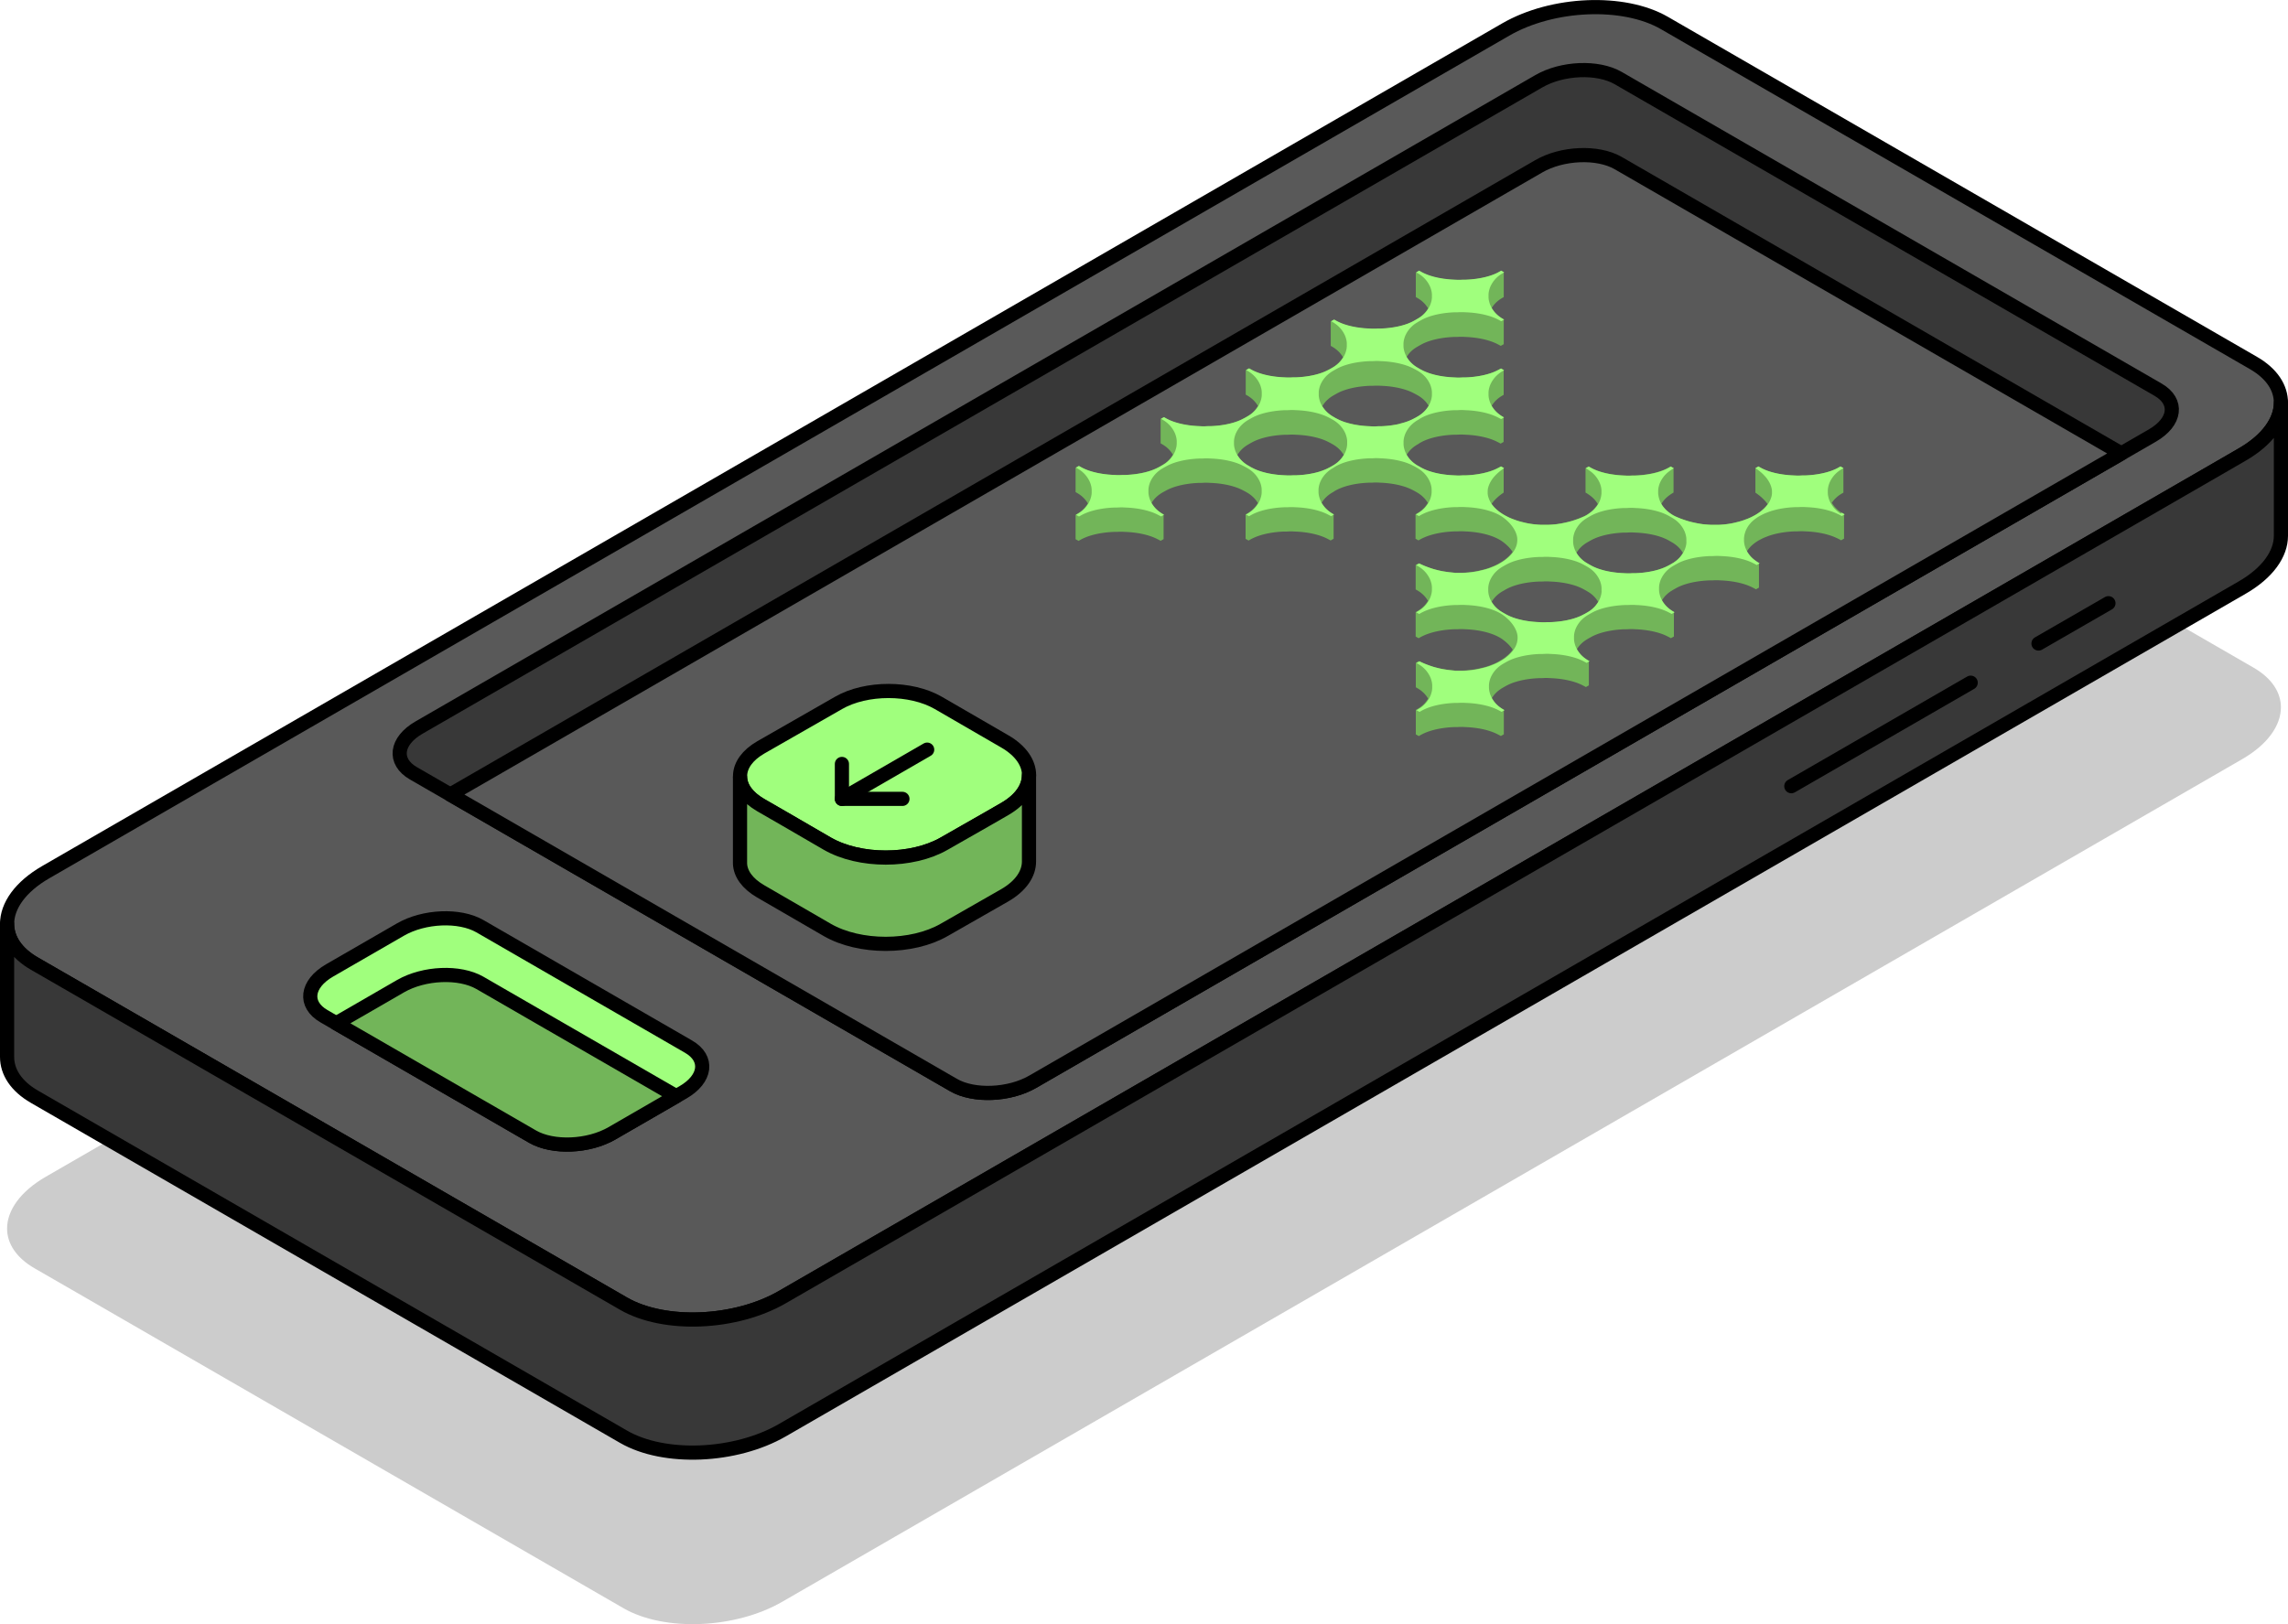
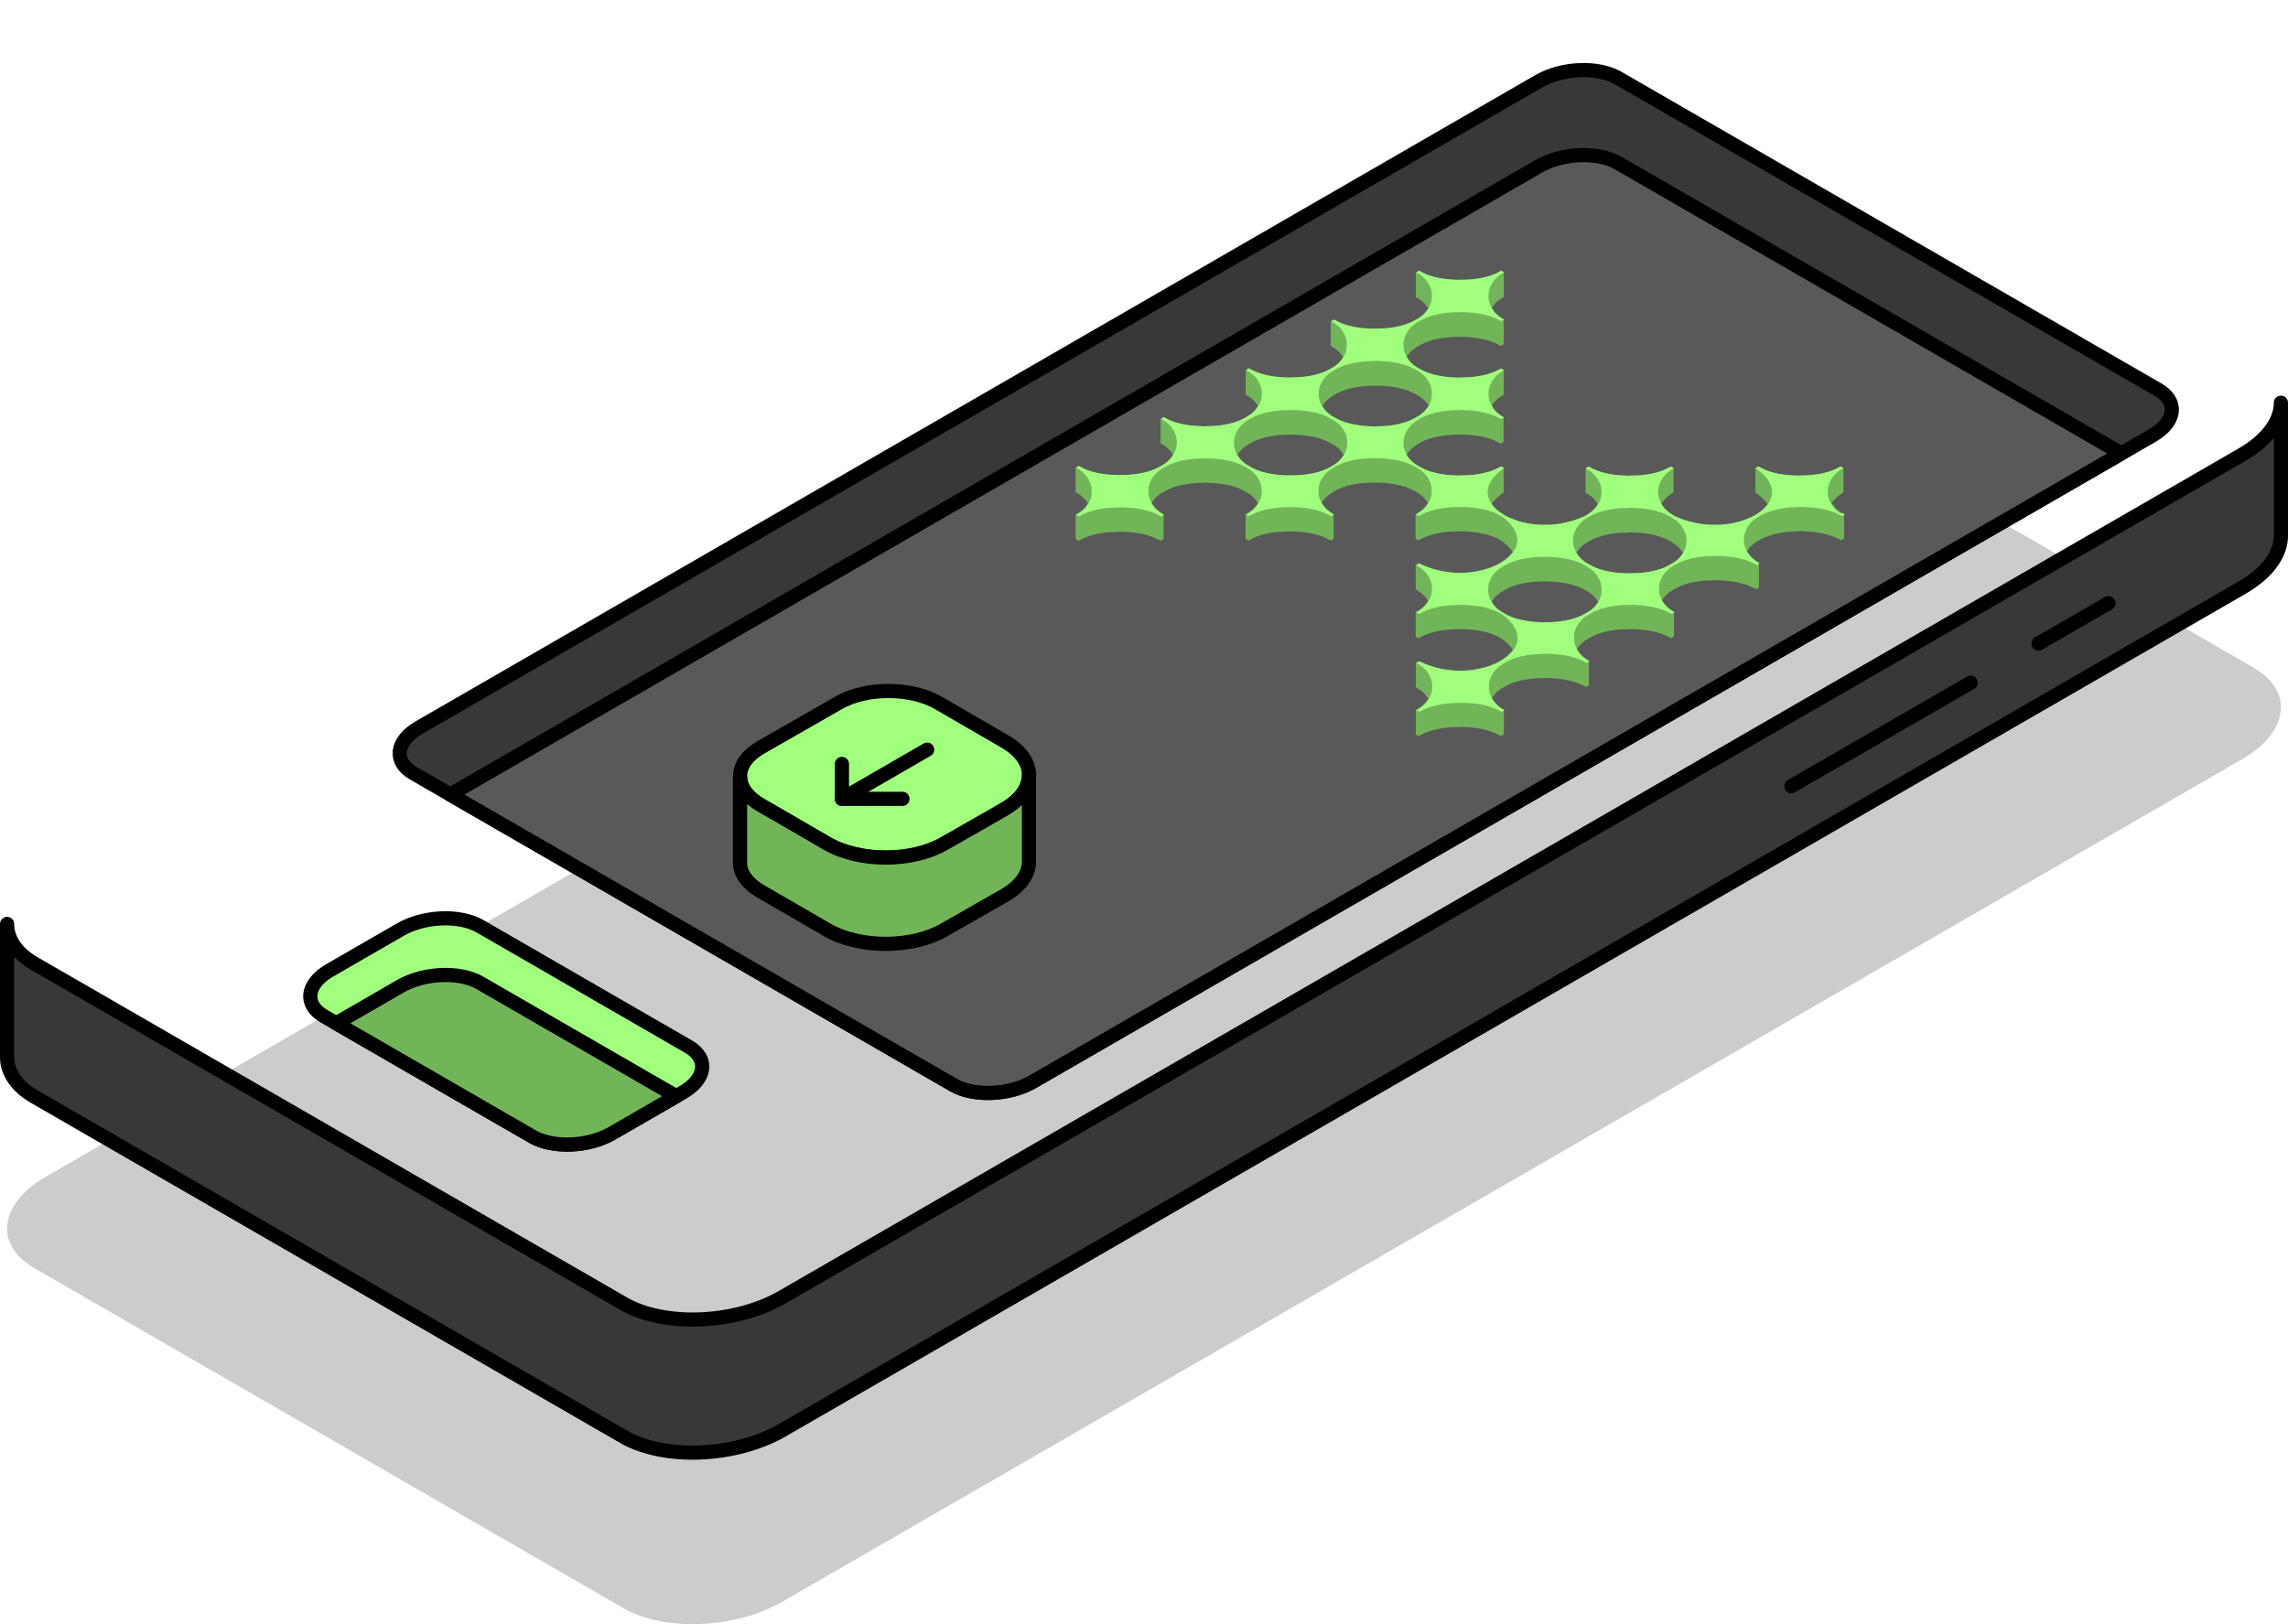
<svg xmlns="http://www.w3.org/2000/svg" id="Layer_1" viewBox="0 0 322.88 229.26">
  <defs>
    <style>.cls-1{filter:url(#outer-glow-3);}.cls-1,.cls-2,.cls-3{fill:#a0ff7d;}.cls-4{fill:#595959;}.cls-4,.cls-2,.cls-3,.cls-5,.cls-6,.cls-7{stroke:#000;stroke-linecap:round;stroke-linejoin:round;stroke-width:2px;}.cls-8,.cls-6{fill:#72b559;}.cls-2{filter:url(#outer-glow-1);}.cls-3{filter:url(#outer-glow-2);}.cls-5{fill:#383838;}.cls-7{fill:none;}.cls-9{opacity:.2;}</style>
    <filter id="outer-glow-1" filterUnits="userSpaceOnUse">
      <feOffset dx="0" dy="0" />
      <feGaussianBlur result="blur" stdDeviation="8" />
      <feFlood flood-color="#a0ff7d" flood-opacity="1" />
      <feComposite in2="blur" operator="in" />
      <feComposite in="SourceGraphic" />
    </filter>
    <filter id="outer-glow-2" filterUnits="userSpaceOnUse">
      <feOffset dx="0" dy="0" />
      <feGaussianBlur result="blur-2" stdDeviation="8" />
      <feFlood flood-color="#a0ff7d" flood-opacity="1" />
      <feComposite in2="blur-2" operator="in" />
      <feComposite in="SourceGraphic" />
    </filter>
    <filter id="outer-glow-3" filterUnits="userSpaceOnUse">
      <feOffset dx="0" dy="0" />
      <feGaussianBlur result="blur-3" stdDeviation="8" />
      <feFlood flood-color="#a0ff7d" flood-opacity="1" />
      <feComposite in2="blur-3" operator="in" />
      <feComposite in="SourceGraphic" />
    </filter>
  </defs>
  <path class="cls-9" d="M321.88,99.85c0,2.54-1.85,5.23-5.48,7.32l-4.27,2.47L110.4,226.1c-6.62,3.83-16.65,4.24-22.39,.93L10.75,182.42l-5.88-3.39c-2.6-1.5-3.87-3.51-3.87-5.61,0-2.54,1.85-5.23,5.48-7.32L212.48,47.17c6.63-3.83,16.65-4.24,22.39-.93l83.14,48c2.6,1.5,3.87,3.51,3.87,5.61Z" />
-   <path class="cls-4" d="M321.88,56.85c0,2.54-1.85,5.23-5.48,7.32l-4.27,2.47L110.4,183.1c-6.62,3.83-16.65,4.24-22.39,.93L10.75,139.42l-5.88-3.39c-2.6-1.5-3.87-3.51-3.87-5.61,0-2.54,1.85-5.23,5.48-7.32L212.48,4.17c6.63-3.83,16.65-4.24,22.39-.93l83.14,48c2.6,1.5,3.87,3.51,3.87,5.61Z" />
  <path class="cls-5" d="M303.74,61.48l-4.38,2.53-153.62,88.69c-3.31,1.91-8.32,2.12-11.19,.46L63.54,112.16l-5.2-3c-2.87-1.66-2.51-4.55,.8-6.46L217.14,11.48c3.31-1.92,8.33-2.12,11.2-.47l76.21,44c2.87,1.66,2.51,4.55-.81,6.47Z" />
  <path class="cls-4" d="M299.36,64.01l-153.62,88.69c-3.31,1.91-8.32,2.12-11.19,.46L63.54,112.16,217.14,23.48c3.31-1.92,8.33-2.12,11.2-.47l71.02,41Z" />
  <path class="cls-2" d="M96.36,154.21l-.93,.53-9.07,5.24c-3.31,1.92-8.33,2.12-11.2,.47l-27.71-16-1.73-1c-2.87-1.66-2.51-4.55,.8-6.47l10-5.77c3.32-1.91,8.33-2.12,11.2-.47l29.44,17c2.87,1.66,2.51,4.56-.8,6.47Z" />
  <path class="cls-6" d="M95.43,154.74l-9.07,5.24c-3.31,1.92-8.33,2.12-11.2,.47l-27.71-16,9.07-5.24c3.32-1.91,8.33-2.12,11.2-.47l27.71,16Z" />
  <path class="cls-5" d="M321.88,56.85v18.79c0,2.54-1.85,5.22-5.48,7.31L110.4,201.89c-6.62,3.82-16.65,4.24-22.39,.93L4.87,154.82c-2.6-1.5-3.87-3.51-3.87-5.62v-18.78c0,2.1,1.27,4.11,3.87,5.61l5.88,3.39,77.26,44.61c5.74,3.31,15.77,2.9,22.39-.93l201.73-116.46,4.27-2.47c3.63-2.09,5.48-4.78,5.48-7.32Z" />
  <g>
    <path class="cls-3" d="M145.21,109.43c0,1.73-1.14,3.45-3.42,4.77l-2.29,1.32-6.24,3.56c-4.56,2.63-11.95,2.64-16.52,0l-5.87-3.41-3.52-2.03c-1.88-1.09-2.86-2.49-2.91-3.92v-.28c.05-1.42,1.03-2.84,2.91-3.93l10.99-6.29c3.89-2.24,10.19-2.24,14.07,0l9.39,5.44c2.28,1.32,3.42,3.05,3.42,4.77Z" />
    <path class="cls-6" d="M145.21,109.43v12.18c0,1.73-1.14,3.45-3.42,4.77l-8.54,4.88c-4.56,2.63-11.95,2.64-16.52,0l-9.39-5.44c-1.88-1.09-2.86-2.49-2.91-3.92v-12.18c.05,1.43,1.03,2.83,2.91,3.92l3.52,2.03,5.87,3.41c4.57,2.64,11.96,2.63,16.52,0l6.24-3.56,2.29-1.32c2.28-1.32,3.42-3.04,3.42-4.77Z" />
    <g>
      <line class="cls-7" x1="130.84" y1="105.82" x2="118.81" y2="112.77" />
      <polyline class="cls-7" points="127.35 112.77 118.81 112.77 118.81 107.84" />
    </g>
  </g>
  <line class="cls-7" x1="278.1" y1="96.37" x2="252.79" y2="110.98" />
  <line class="cls-7" x1="297.54" y1="85.15" x2="287.67" y2="90.84" />
  <g>
    <path class="cls-8" d="M258.58,70.87l.15-.2,.17-.2,.19-.19,.2-.18,.22-.17,.24-.16,.25-.15,.14-.08v-3.45l-.42-.24-.14,.08-.27,.15-.28,.14-.3,.13-.31,.12-.33,.11-.34,.1-.35,.09-.36,.08-.37,.07-.38,.06-.38,.05-.39,.04-.39,.03-.4,.02h-.4l-.4,.02h-.4l-.4-.02-.4-.02-.39-.03-.39-.04-.38-.05-.38-.06-.37-.07-.36-.08-.35-.09-.34-.1-.33-.11-.31-.12-.3-.13-.28-.14-.27-.15-.14-.08-.42,.24v3.45l.31,.22,.29,.22,.27,.23,.24,.23,.22,.23,.2,.23,.17,.23,.03,.04-.14,.18-.16,.19-.17,.18-.19,.18-.2,.17-.21,.17-.23,.16-.24,.16-.25,.15-.26,.14-.27,.14-.28,.13-.29,.12-.3,.11-.3,.11-.31,.1-.32,.09-.33,.08-.33,.08-.34,.07-.35,.06-.35,.05-.36,.04-.36,.03-.37,.02h-1.13l-.38-.02-.39-.03-.39-.04-.39-.06-.39-.07-.39-.08-.39-.09-.39-.1-.39-.12-.39-.13-.39-.14-.39-.16-.39-.17-.28-.15-.25-.16-.24-.17-.22-.17-.21-.18-.19-.19-.17-.2-.16-.2-.14-.21-.05-.09,.03-.06,.14-.21,.15-.2,.17-.2,.19-.19,.2-.18,.22-.17,.24-.17,.25-.16,.14-.08v-3.45l-.42-.24-.14,.08-.27,.15-.28,.14-.3,.13-.31,.12-.33,.11-.34,.1-.35,.09-.36,.08-.37,.07-.38,.06-.38,.05-.39,.04-.39,.03-.4,.02h-.4l-.4,.02h-.4l-.4-.02-.4-.02-.39-.03-.39-.04-.38-.05-.38-.06-.37-.07-.36-.08-.35-.09-.34-.1-.33-.11-.31-.12-.3-.13-.28-.14-.27-.15-.14-.08-.42,.24v3.45l.14,.08,.25,.16,.24,.17,.22,.17,.2,.18,.19,.19,.17,.2,.15,.2,.14,.21,.03,.05-.05,.09-.14,.21-.16,.2-.17,.2-.19,.19-.21,.18-.22,.17-.24,.17-.25,.16-.28,.15-.39,.17-.39,.16-.39,.14-.39,.13-.39,.12-.39,.1-.39,.09-.39,.08-.39,.07-.39,.06-.39,.04-.39,.03-.38,.02h-1.13l-.37-.02-.36-.03-.36-.04-.35-.05-.35-.06-.34-.07-.33-.08-.33-.08-.32-.09-.31-.1-.3-.11-.3-.11-.29-.12-.28-.13-.27-.14-.26-.14-.25-.15-.24-.16-.23-.16-.21-.17-.2-.17-.19-.18-.17-.18-.16-.19-.14-.18,.03-.04,.17-.23,.2-.23,.22-.23,.24-.23,.27-.23,.29-.22,.31-.22v-3.45l-.42-.24-.14,.08-.27,.14-.28,.14-.3,.13-.31,.12-.33,.11-.34,.1-.35,.09-.36,.08-.37,.07-.38,.06-.38,.05-.39,.04-.39,.03-.4,.02h-.4l-.4,.02h-.4l-.4-.02-.4-.02-.39-.03-.39-.04-.38-.05-.38-.06-.37-.07-.36-.08-.35-.09-.34-.1-.33-.11-.31-.12-.3-.13-.28-.14-.27-.15-.14-.08-.13-.07-.25-.15-.23-.16-.22-.17-.2-.18-.19-.19-.17-.2-.15-.2-.14-.21-.04-.06,.04-.06,.14-.21,.15-.2,.17-.2,.19-.19,.2-.18,.22-.17,.23-.16,.25-.15,.14-.08,.12-.09,.27-.15,.28-.14,.3-.13,.31-.12,.33-.11,.34-.1,.35-.09,.36-.08,.37-.07,.38-.06,.38-.05,.39-.04,.39-.03,.4-.02h.4l.4-.02h.4l.4,.02,.4,.02,.39,.03,.39,.04,.38,.05,.38,.06,.37,.07,.36,.08,.35,.09,.34,.1,.33,.11,.31,.12,.3,.13,.28,.14,.27,.14,.14,.08,.42-.24v-3.45l-.13-.08-.25-.15-.23-.16-.22-.17-.2-.18-.19-.19-.17-.2-.15-.2-.14-.21-.04-.06,.04-.06,.14-.21,.15-.2,.17-.2,.19-.19,.2-.18,.22-.17,.23-.16,.25-.15,.14-.08v-3.45l-.43-.25-.14,.08-.27,.14-.28,.14-.3,.13-.31,.12-.33,.11-.34,.1-.35,.09-.36,.08-.37,.07-.38,.06-.38,.05-.39,.04-.39,.03-.4,.02h-.4l-.4,.02h-.4l-.4-.02-.4-.02-.39-.03-.39-.04-.38-.05-.38-.06-.37-.07-.36-.08-.35-.09-.34-.1-.33-.11-.31-.12-.3-.13-.28-.14-.27-.14-.13-.08-.14-.08-.25-.15-.23-.16-.22-.17-.2-.18-.19-.19-.17-.2-.15-.2-.14-.21-.04-.06,.04-.06,.14-.21,.15-.2,.17-.2,.19-.19,.2-.18,.22-.17,.24-.16,.25-.15,.14-.08,.14-.08,.27-.15,.28-.14,.3-.13,.31-.12,.33-.11,.34-.1,.35-.09,.36-.08,.37-.07,.38-.06,.38-.05,.39-.04,.39-.03,.4-.02h.4l.4-.02h.4l.4,.02,.4,.02,.39,.03,.39,.04,.38,.05,.38,.06,.37,.07,.36,.08,.35,.09,.34,.1,.33,.11,.31,.12,.3,.13,.28,.14,.27,.14,.14,.08,.42-.24v-3.45l-.15-.08-.25-.15-.23-.16-.22-.17-.2-.18-.19-.19-.17-.2-.15-.2-.14-.21-.04-.06,.04-.06,.14-.21,.15-.2,.17-.2,.19-.19,.2-.18,.22-.17,.24-.16,.25-.15,.14-.08v-3.45l-.41-.24-.14,.08-.27,.15-.28,.14-.3,.13-.31,.12-.33,.11-.34,.1-.35,.09-.36,.08-.37,.07-.38,.06-.38,.05-.39,.04-.39,.03-.4,.02h-.4l-.4,.02h-.4l-.4-.02-.4-.02-.39-.03-.39-.04-.38-.05-.38-.06-.37-.07-.36-.08-.35-.09-.34-.1-.33-.11-.31-.12-.3-.13-.28-.14-.27-.15-.14-.08-.42,.24v3.45l.14,.08,.25,.15,.24,.16,.22,.17,.2,.18,.19,.19,.17,.2,.15,.2,.14,.21,.04,.06-.04,.06-.14,.21-.15,.2-.17,.2-.19,.19-.2,.18-.22,.17-.24,.16-.25,.15-.14,.08-.14,.08-.27,.15-.28,.14-.3,.13-.31,.12-.33,.11-.34,.1-.35,.09-.36,.08-.37,.07-.38,.06-.38,.05-.39,.04-.39,.03-.4,.02h-.4l-.4,.02h-.4l-.4-.02-.4-.02-.39-.03-.39-.04-.38-.05-.38-.06-.37-.07-.36-.08-.35-.09-.34-.1-.33-.11-.31-.12-.3-.13-.28-.14-.27-.15-.14-.08-.42,.24v3.45l.14,.08,.25,.15,.23,.16,.22,.17,.2,.18,.19,.19,.17,.2,.15,.2,.14,.21,.04,.06-.04,.06-.14,.21-.15,.2-.17,.2-.19,.19-.2,.18-.22,.17-.23,.16-.25,.15-.14,.08-.14,.08-.27,.14-.28,.14-.3,.13-.31,.12-.33,.11-.34,.1-.35,.09-.36,.08-.37,.07-.38,.06-.38,.05-.39,.04-.39,.03-.4,.02h-.4l-.4,.02h-.4l-.4-.02-.4-.02-.39-.03-.39-.04-.38-.05-.38-.06-.37-.07-.36-.08-.35-.09-.34-.1-.33-.11-.31-.12-.3-.13-.28-.14-.27-.15-.14-.08-.42,.24v3.45l.14,.08,.25,.15,.23,.16,.22,.17,.2,.18,.19,.19,.17,.2,.15,.2,.14,.21,.04,.06-.04,.06-.14,.21-.15,.2-.17,.2-.19,.19-.2,.18-.22,.17-.24,.16-.25,.15-.14,.08-.14,.08-.27,.14-.28,.14-.3,.13-.31,.12-.33,.11-.34,.1-.35,.09-.36,.08-.37,.07-.38,.06-.38,.05-.39,.04-.39,.03-.4,.02h-.4l-.4,.02h-.4l-.4-.02-.4-.02-.39-.03-.39-.04-.38-.05-.38-.06-.37-.07-.36-.08-.35-.09-.34-.1-.33-.11-.31-.12-.3-.13-.28-.14-.27-.15-.14-.08-.42,.24v3.45l.14,.08,.25,.15,.24,.16,.22,.17,.2,.18,.19,.19,.17,.2,.15,.2,.14,.21,.04,.06-.04,.06-.14,.21-.15,.2-.17,.2-.19,.19-.2,.18-.22,.17-.24,.16-.25,.15-.14,.08-.14,.08-.27,.14-.28,.14-.3,.13-.31,.12-.33,.11-.34,.1-.35,.09-.36,.08-.37,.07-.38,.06-.38,.05-.39,.04-.39,.03-.4,.02h-.4l-.4,.02h-.4l-.4-.02-.4-.02-.39-.03-.39-.04-.38-.05-.38-.06-.37-.07-.36-.08-.35-.09-.34-.1-.33-.11-.31-.12-.3-.13-.28-.14-.27-.15-.14-.08-.42,.24v3.45l.14,.08,.25,.15,.24,.16,.22,.17,.2,.18,.19,.19,.17,.2,.15,.2,.14,.21,.04,.06-.04,.06-.14,.21-.15,.2-.17,.2-.19,.19-.2,.18-.22,.17-.24,.16-.25,.15-.14,.08v3.45l.42,.24,.14-.08,.27-.15,.28-.14,.3-.13,.31-.12,.33-.11,.34-.1,.35-.09,.36-.08,.37-.07,.38-.06,.38-.05,.39-.04,.39-.03,.4-.02h.4l.4-.02h.4l.4,.02,.4,.02,.39,.03,.39,.04,.38,.05,.38,.06,.37,.07,.36,.08,.35,.09,.34,.1,.33,.11,.31,.12,.3,.13,.28,.14,.27,.14,.14,.08,.42-.24v-3.45l-.14-.09-.25-.15-.23-.16-.22-.17-.2-.18-.19-.19-.17-.2-.15-.2-.14-.21-.04-.06,.04-.07,.14-.21,.15-.2,.17-.2,.19-.19,.2-.18,.22-.17,.23-.16,.25-.15,.14-.08,.15-.08,.27-.15,.28-.14,.3-.13,.31-.12,.33-.11,.34-.1,.35-.09,.36-.08,.37-.07,.38-.06,.38-.05,.39-.04,.39-.03,.4-.02h.4l.4-.02h.4l.4,.02,.4,.02,.39,.03,.39,.04,.38,.05,.38,.06,.37,.07,.36,.08,.35,.09,.34,.1,.33,.11,.31,.12,.3,.13,.28,.14,.27,.14,.14,.08,.13,.07,.25,.15,.23,.16,.22,.17,.2,.18,.19,.19,.17,.2,.15,.2,.14,.21,.04,.06-.04,.06-.14,.21-.15,.2-.17,.2-.19,.19-.2,.18-.22,.17-.23,.16-.25,.15-.15,.08v3.45l.42,.24,.14-.08,.27-.15,.28-.14,.3-.13,.31-.12,.33-.11,.34-.1,.35-.09,.36-.08,.37-.07,.38-.06,.38-.05,.39-.04,.39-.03,.4-.02h.4l.4-.02h.4l.4,.02,.4,.02,.39,.03,.39,.04,.38,.05,.38,.06,.37,.07,.36,.08,.35,.09,.34,.1,.33,.11,.31,.12,.3,.13,.28,.14,.27,.14,.14,.08,.42-.24v-3.45l-.13-.07-.25-.15-.23-.16-.22-.17-.2-.18-.19-.19-.17-.2-.15-.2-.14-.21-.04-.06,.04-.06,.14-.21,.15-.2,.17-.2,.19-.19,.2-.18,.22-.17,.23-.16,.25-.15,.14-.08,.12-.09,.27-.15,.28-.14,.3-.13,.31-.12,.33-.11,.34-.1,.35-.09,.36-.08,.37-.07,.38-.06,.38-.05,.39-.04,.39-.03,.4-.02h.4l.4-.02h.4l.4,.02,.4,.02,.39,.03,.39,.04,.38,.05,.38,.06,.37,.07,.36,.08,.35,.09,.34,.1,.33,.11,.31,.12,.3,.13,.28,.14,.27,.14,.14,.08,.14,.08,.25,.15,.23,.16,.22,.17,.2,.18,.19,.19,.17,.2,.15,.2,.14,.21,.04,.06-.04,.06-.14,.21-.15,.2-.17,.2-.19,.19-.2,.18-.22,.17-.24,.16-.25,.15-.14,.08v3.45l.42,.24,.13-.08,.27-.15,.29-.14,.3-.13,.32-.12,.33-.11,.34-.1,.35-.09,.36-.08,.37-.07,.38-.06,.38-.05,.39-.04,.39-.03,.4-.02h.4l.4-.02h.4l.4,.02,.4,.02,.39,.03,.39,.04,.38,.05,.38,.06,.37,.07,.36,.08,.35,.09,.34,.1,.33,.11,.32,.12,.3,.13,.29,.14,.27,.15,.26,.16,.3,.22,.27,.22,.25,.23,.23,.23,.2,.23,.18,.23,.12,.18-.02,.02-.14,.19-.16,.18-.17,.18-.19,.18-.2,.17-.21,.17-.22,.16-.23,.15-.25,.15-.26,.15-.27,.14-.28,.13-.29,.12-.3,.12-.31,.11-.32,.1-.33,.09-.34,.08-.34,.08-.35,.07-.36,.06-.36,.05-.37,.04-.37,.03-.38,.02h-1.15l-.39-.04-.39-.04-.39-.05-.39-.06-.4-.07-.4-.09-.4-.1-.39-.11-.39-.13-.39-.14-.39-.15-.39-.17-.38-.18-.42,.24v3.45l.14,.08,.25,.15,.24,.16,.22,.17,.2,.18,.19,.19,.17,.2,.15,.2,.14,.21,.04,.06-.04,.06-.14,.21-.15,.2-.17,.2-.19,.19-.2,.18-.22,.17-.24,.16-.25,.15-.14,.08v3.45l.42,.24,.13-.08,.27-.15,.29-.14,.3-.13,.32-.12,.33-.11,.34-.1,.35-.09,.36-.08,.37-.07,.38-.06,.38-.05,.39-.04,.39-.03,.4-.02h.4l.4-.02h.4l.4,.02,.4,.02,.39,.03,.39,.04,.38,.05,.38,.06,.37,.07,.36,.08,.35,.09,.34,.1,.33,.11,.32,.12,.3,.13,.29,.14,.27,.15,.26,.16,.3,.22,.27,.22,.25,.23,.23,.23,.2,.23,.18,.23,.12,.18-.02,.02-.14,.19-.16,.18-.17,.18-.19,.18-.2,.17-.21,.17-.22,.16-.23,.15-.25,.15-.26,.15-.27,.14-.28,.13-.29,.12-.3,.12-.31,.11-.32,.1-.33,.09-.34,.08-.34,.08-.35,.07-.36,.06-.36,.05-.37,.04-.37,.03-.38,.02h-1.15l-.39-.04-.39-.04-.39-.05-.39-.06-.4-.07-.4-.09-.4-.1-.39-.11-.39-.13-.39-.14-.39-.15-.39-.17-.38-.18-.42,.24v3.45l.14,.08,.25,.15,.24,.16,.22,.17,.2,.18,.19,.19,.17,.2,.15,.2,.14,.21,.04,.06-.04,.06-.14,.21-.15,.2-.17,.2-.19,.19-.2,.18-.22,.17-.24,.16-.25,.15-.14,.08v3.45l.42,.24,.14-.08,.27-.15,.28-.14,.3-.13,.31-.12,.33-.11,.34-.1,.35-.09,.36-.08,.37-.07,.38-.06,.38-.05,.39-.04,.39-.03,.4-.02h.4l.4-.02h.4l.4,.02,.4,.02,.39,.03,.39,.04,.38,.05,.38,.06,.37,.07,.36,.08,.35,.09,.34,.1,.33,.11,.31,.12,.3,.13,.28,.14,.27,.14,.14,.08,.42-.24v-3.45l-.14-.08-.25-.15-.23-.16-.22-.17-.2-.18-.19-.19-.17-.2-.15-.2-.14-.21-.04-.06,.04-.07,.14-.21,.15-.2,.17-.2,.19-.19,.2-.18,.22-.17,.23-.16,.25-.15,.14-.08,.14-.08,.27-.15,.28-.14,.3-.13,.31-.12,.33-.11,.34-.1,.35-.09,.36-.08,.37-.07,.38-.06,.38-.05,.39-.04,.39-.03,.4-.02h.4l.4-.02h.4l.4,.02,.4,.02,.39,.03,.39,.04,.38,.05,.38,.06,.37,.07,.36,.08,.35,.09,.34,.1,.33,.11,.31,.12,.3,.13,.28,.14,.27,.14,.14,.08,.42-.24v-3.45l-.14-.08-.25-.15-.23-.16-.22-.17-.2-.18-.19-.19-.17-.2-.15-.2-.14-.21-.04-.06,.04-.06,.14-.21,.15-.2,.17-.2,.19-.19,.2-.18,.22-.17,.23-.16,.25-.15,.14-.08,.14-.08,.27-.15,.28-.14,.3-.13,.31-.12,.33-.11,.34-.1,.35-.09,.36-.08,.37-.07,.38-.06,.38-.05,.39-.04,.39-.03,.4-.02h.4l.4-.02h.4l.4,.02,.4,.02,.39,.03,.39,.04,.38,.05,.38,.06,.37,.07,.36,.08,.35,.09,.34,.1,.33,.11,.31,.12,.3,.13,.28,.14,.27,.14,.14,.08,.42-.24v-3.45l-.14-.08-.25-.15-.23-.16-.22-.17-.2-.18-.19-.19-.17-.2-.15-.2-.14-.21-.04-.06,.04-.06,.14-.21,.15-.2,.17-.2,.19-.19,.2-.18,.22-.17,.23-.16,.25-.15,.14-.08,.14-.08,.27-.15,.28-.14,.3-.13,.31-.12,.33-.11,.34-.1,.35-.09,.36-.08,.37-.07,.38-.06,.38-.05,.39-.04,.39-.03,.4-.02h.4l.4-.02h.4l.4,.02,.4,.02,.39,.03,.39,.04,.38,.05,.38,.06,.37,.07,.36,.08,.35,.09,.34,.1,.33,.11,.31,.12,.3,.13,.28,.14,.27,.14,.14,.08,.42-.24v-3.45l-.14-.08-.25-.16-.24-.17-.22-.17-.2-.18-.19-.19-.17-.2-.15-.2-.14-.21-.03-.05,.05-.09,.14-.21,.16-.2,.17-.2,.19-.19,.21-.18,.22-.17,.24-.17,.25-.16,.28-.15,.27-.14,.28-.13,.3-.12,.31-.12,.33-.11,.34-.1,.35-.09,.36-.08,.37-.07,.37-.06,.38-.05,.39-.04,.39-.03,.39-.02h.4l.4-.02h.4l.4,.02,.39,.02,.39,.03,.39,.04,.38,.05,.37,.06,.37,.07,.36,.08,.35,.09,.34,.1,.33,.11,.31,.12,.3,.13,.28,.13,.27,.14,.15,.09,.42-.24v-3.45l-.14-.08-.25-.15-.23-.16-.22-.17-.2-.18-.19-.19-.17-.2-.15-.2-.14-.21-.04-.06,.04-.06,.14-.21Zm-24.43,9.51l-.34,.1-.35,.09-.36,.08-.37,.07-.38,.06-.38,.05-.39,.04-.39,.03-.4,.02h-.4l-.4,.02h-.4l-.4-.02-.4-.02-.39-.03-.39-.04-.38-.05-.38-.06-.37-.07-.36-.08-.35-.09-.34-.1-.33-.11-.31-.12-.3-.13-.28-.14-.27-.15-.14-.08-.14-.08-.25-.15-.24-.16-.22-.17-.2-.18-.19-.19-.17-.2-.15-.2-.14-.21-.04-.06,.04-.06,.14-.21,.15-.2,.17-.2,.19-.19,.2-.18,.22-.17,.23-.16,.25-.15,.14-.08,.14-.08,.27-.15,.28-.14,.3-.13,.31-.12,.33-.11,.34-.1,.35-.09,.36-.08,.37-.07,.38-.06,.38-.05,.39-.04,.39-.03,.4-.02h.4l.4-.02h.4l.4,.02,.4,.02,.39,.03,.39,.04,.38,.05,.38,.06,.37,.07,.36,.08,.35,.09,.34,.1,.33,.11,.31,.12,.3,.13,.28,.14,.27,.15,.14,.08,.14,.08,.25,.15,.23,.16,.22,.17,.2,.18,.19,.19,.17,.2,.15,.2,.14,.21,.04,.06-.04,.06-.14,.21-.15,.2-.17,.2-.19,.19-.2,.18-.22,.17-.23,.16-.25,.15-.14,.08-.14,.08-.27,.14-.28,.14-.3,.13-.31,.12-.33,.11Zm-11.97,6.91l-.34,.1-.35,.09-.36,.08-.37,.07-.38,.06-.38,.05-.39,.04-.39,.03-.4,.02h-.4l-.4,.02h-.4l-.4-.02-.4-.02-.39-.03-.39-.04-.38-.05-.38-.06-.37-.07-.36-.08-.35-.09-.34-.1-.33-.11-.31-.12-.3-.13-.28-.14-.27-.15-.14-.08-.14-.08-.25-.15-.24-.16-.22-.17-.2-.18-.19-.19-.17-.2-.15-.2-.14-.21-.04-.06,.04-.06,.14-.21,.15-.2,.17-.2,.19-.19,.2-.18,.22-.17,.23-.16,.25-.15,.14-.08,.14-.08,.27-.15,.28-.14,.3-.13,.31-.12,.33-.11,.34-.1,.35-.09,.36-.08,.37-.07,.38-.06,.38-.05,.39-.04,.39-.03,.4-.02h.4l.4-.02h.4l.4,.02,.4,.02,.39,.03,.39,.04,.38,.05,.38,.06,.37,.07,.36,.08,.35,.09,.34,.1,.33,.11,.31,.12,.3,.13,.28,.14,.27,.15,.14,.08,.14,.08,.25,.15,.24,.16,.22,.17,.2,.18,.19,.19,.17,.2,.15,.2,.14,.21,.04,.06-.04,.06-.14,.21-.15,.2-.17,.2-.19,.19-.2,.18-.22,.17-.24,.16-.25,.15-.14,.08-.14,.08-.27,.14-.28,.14-.3,.13-.31,.12-.33,.11Zm-35.91-20.73l-.34,.1-.35,.09-.36,.08-.37,.07-.38,.06-.38,.05-.39,.04-.39,.03-.4,.02h-.4l-.4,.02h-.4l-.4-.02-.4-.02-.39-.03-.39-.04-.38-.05-.38-.06-.37-.07-.36-.08-.35-.09-.34-.1-.33-.11-.31-.12-.3-.13-.28-.14-.27-.14-.13-.08-.14-.08-.25-.15-.23-.16-.22-.17-.2-.18-.19-.19-.17-.2-.15-.2-.14-.21-.04-.06,.04-.06,.14-.21,.15-.2,.17-.2,.19-.19,.2-.18,.22-.17,.23-.16,.25-.15,.14-.08,.14-.08,.27-.15,.28-.14,.3-.13,.31-.12,.33-.11,.34-.1,.35-.09,.36-.08,.37-.07,.38-.06,.38-.05,.39-.04,.39-.03,.4-.02h.4l.4-.02h.4l.4,.02,.4,.02,.39,.03,.39,.04,.38,.05,.38,.06,.37,.07,.36,.08,.35,.09,.34,.1,.33,.11,.31,.12,.3,.13,.28,.14,.27,.14,.14,.08,.13,.07,.25,.15,.23,.16,.22,.17,.2,.18,.19,.19,.17,.2,.15,.2,.14,.21,.04,.06-.04,.06-.14,.21-.15,.2-.17,.2-.19,.19-.2,.18-.22,.17-.23,.16-.25,.15-.14,.08-.14,.08-.27,.14-.28,.14-.3,.13-.31,.12-.33,.11Zm3.68-6.91l-.33-.11-.31-.12-.3-.13-.28-.14-.27-.14-.13-.08-.14-.08-.25-.15-.23-.16-.22-.17-.2-.18-.19-.19-.17-.2-.15-.2-.14-.21-.04-.06,.04-.06,.14-.21,.15-.2,.17-.2,.19-.19,.2-.18,.22-.17,.23-.16,.25-.15,.14-.08,.14-.08,.27-.15,.28-.14,.3-.13,.31-.12,.33-.11,.34-.1,.35-.09,.36-.08,.37-.07,.38-.06,.38-.05,.39-.04,.39-.03,.4-.02h.4l.4-.02h.4l.4,.02,.4,.02,.39,.03,.39,.04,.38,.05,.38,.06,.37,.07,.36,.08,.35,.09,.34,.1,.33,.11,.31,.12,.3,.13,.28,.14,.27,.14,.14,.08,.13,.07,.25,.15,.23,.16,.22,.17,.2,.18,.19,.19,.17,.2,.15,.2,.14,.21,.04,.06-.04,.06-.14,.21-.15,.2-.17,.2-.19,.19-.2,.18-.22,.17-.23,.16-.25,.15-.14,.08-.14,.08-.27,.14-.28,.14-.3,.13-.31,.12-.33,.11-.34,.1-.35,.09-.36,.08-.37,.07-.38,.06-.38,.05-.39,.04-.39,.03-.4,.02h-.4l-.4,.02h-.4l-.4-.02-.4-.02-.39-.03-.39-.04-.38-.05-.38-.06-.37-.07-.36-.08-.35-.09-.34-.1Z" />
    <path class="cls-1" d="M259.75,72.51l-.23-.16-.22-.17-.2-.18-.19-.19-.17-.2-.15-.2-.14-.21-.12-.21-.11-.22-.09-.22-.07-.22-.06-.23-.04-.23-.02-.23v-.46l.02-.23,.04-.23,.06-.23,.07-.22,.09-.22,.11-.22,.12-.21,.14-.21,.15-.2,.17-.2,.19-.19,.2-.18,.22-.17,.24-.16,.25-.15,.14-.08-.42-.24-.14,.08-.27,.15-.28,.14-.3,.13-.31,.12-.33,.11-.34,.1-.35,.09-.36,.08-.37,.07-.38,.06-.38,.05-.39,.04-.39,.03-.4,.02h-.4l-.4,.02h-.4l-.4-.02-.4-.02-.39-.03-.39-.04-.38-.05-.38-.06-.37-.07-.36-.08-.35-.09-.34-.1-.33-.11-.31-.12-.3-.13-.28-.14-.27-.15-.14-.08-.42,.24,.31,.22,.29,.22,.27,.23,.24,.23,.22,.23,.2,.23,.17,.23,.15,.23,.13,.23,.11,.23,.09,.23,.07,.23,.05,.22,.03,.22v.44l-.03,.22-.05,.21-.07,.21-.08,.21-.1,.21-.11,.2-.13,.2-.15,.19-.16,.19-.17,.18-.19,.18-.2,.17-.21,.17-.23,.16-.24,.16-.25,.15-.26,.14-.27,.14-.28,.13-.29,.12-.3,.11-.3,.11-.31,.1-.32,.09-.33,.08-.33,.08-.34,.07-.35,.06-.35,.05-.36,.04-.36,.03-.37,.02h-1.13l-.38-.02-.39-.03-.39-.04-.39-.06-.39-.07-.39-.08-.39-.09-.39-.1-.39-.12-.39-.13-.39-.14-.39-.16-.39-.17-.28-.15-.25-.16-.24-.17-.22-.17-.21-.18-.19-.19-.17-.2-.16-.2-.14-.21-.12-.21-.11-.22-.09-.22-.07-.22-.06-.23-.04-.23-.03-.23v-.46l.02-.23,.04-.23,.06-.23,.07-.22,.09-.22,.11-.22,.12-.21,.14-.21,.15-.2,.17-.2,.19-.19,.2-.18,.22-.17,.24-.17,.25-.16,.14-.08-.42-.24-.14,.08-.27,.15-.28,.14-.3,.13-.31,.12-.33,.11-.34,.1-.35,.09-.36,.08-.37,.07-.38,.06-.38,.05-.39,.04-.39,.03-.4,.02h-.4l-.4,.02h-.4l-.4-.02-.4-.02-.39-.03-.39-.04-.38-.05-.38-.06-.37-.07-.36-.08-.35-.09-.34-.1-.33-.11-.31-.12-.3-.13-.28-.14-.27-.15-.14-.08-.42,.24,.14,.08,.25,.16,.24,.17,.22,.17,.2,.18,.19,.19,.17,.2,.15,.2,.14,.21,.12,.21,.11,.22,.09,.22,.07,.22,.06,.23,.04,.23,.02,.23v.46l-.03,.23-.04,.23-.06,.23-.07,.22-.09,.22-.11,.22-.12,.21-.14,.21-.16,.2-.17,.2-.19,.19-.21,.18-.22,.17-.24,.17-.25,.16-.28,.15-.39,.17-.39,.16-.39,.14-.39,.13-.39,.12-.39,.1-.39,.09-.39,.08-.39,.07-.39,.06-.39,.04-.39,.03-.38,.02h-1.13l-.37-.02-.36-.03-.36-.04-.35-.05-.35-.06-.34-.07-.33-.08-.33-.08-.32-.09-.31-.1-.3-.11-.3-.11-.29-.12-.28-.13-.27-.14-.26-.14-.25-.15-.24-.16-.23-.16-.21-.17-.2-.17-.19-.18-.17-.18-.16-.19-.15-.19-.13-.2-.11-.2-.1-.21-.08-.21-.07-.21-.05-.21-.03-.22v-.44l.02-.22,.05-.22,.07-.23,.09-.23,.11-.23,.13-.23,.15-.23,.17-.23,.2-.23,.22-.23,.24-.23,.27-.23,.29-.22,.31-.22-.42-.24-.14,.08-.27,.14-.28,.14-.3,.13-.31,.12-.33,.11-.34,.1-.35,.09-.36,.08-.37,.07-.38,.06-.38,.05-.39,.04-.39,.03-.4,.02h-.4l-.4,.02h-.4l-.4-.02-.4-.02-.39-.03-.39-.04-.38-.05-.38-.06-.37-.07-.36-.08-.35-.09-.34-.1-.33-.11-.31-.12-.3-.13-.28-.14-.27-.15-.14-.08-.13-.07-.25-.15-.23-.16-.22-.17-.2-.18-.19-.19-.17-.2-.15-.2-.14-.21-.12-.21-.11-.22-.09-.22-.07-.22-.06-.23-.04-.23-.02-.23v-.46l.02-.23,.04-.23,.06-.23,.07-.22,.09-.22,.11-.22,.12-.21,.14-.21,.15-.2,.17-.2,.19-.19,.2-.18,.22-.17,.23-.16,.25-.15,.14-.08,.12-.09,.27-.15,.28-.14,.3-.13,.31-.12,.33-.11,.34-.1,.35-.09,.36-.08,.37-.07,.38-.06,.38-.05,.39-.04,.39-.03,.4-.02h.4l.4-.02h.4l.4,.02,.4,.02,.39,.03,.39,.04,.38,.05,.38,.06,.37,.07,.36,.08,.35,.09,.34,.1,.33,.11,.31,.12,.3,.13,.28,.14,.27,.14,.14,.08,.42-.24-.13-.08-.25-.15-.23-.16-.22-.17-.2-.18-.19-.19-.17-.2-.15-.2-.14-.21-.12-.21-.11-.22-.09-.22-.07-.22-.06-.23-.04-.23-.02-.23v-.46l.02-.23,.04-.23,.06-.23,.07-.22,.09-.22,.11-.22,.12-.21,.14-.21,.15-.2,.17-.2,.19-.19,.2-.18,.22-.17,.23-.16,.25-.15,.14-.08-.43-.25-.14,.08-.27,.14-.28,.14-.3,.13-.31,.12-.33,.11-.34,.1-.35,.09-.36,.08-.37,.07-.38,.06-.38,.05-.39,.04-.39,.03-.4,.02h-.4l-.4,.02h-.4l-.4-.02-.4-.02-.39-.03-.39-.04-.38-.05-.38-.06-.37-.07-.36-.08-.35-.09-.34-.1-.33-.11-.31-.12-.3-.13-.28-.14-.27-.14-.13-.08-.14-.08-.25-.15-.23-.16-.22-.17-.2-.18-.19-.19-.17-.2-.15-.2-.14-.21-.12-.21-.11-.22-.09-.22-.07-.22-.06-.23-.04-.23-.02-.23v-.46l.02-.23,.04-.23,.06-.23,.07-.22,.09-.22,.11-.22,.12-.21,.14-.21,.15-.2,.17-.2,.19-.19,.2-.18,.22-.17,.24-.16,.25-.15,.14-.08,.14-.08,.27-.15,.28-.14,.3-.13,.31-.12,.33-.11,.34-.1,.35-.09,.36-.08,.37-.07,.38-.06,.38-.05,.39-.04,.39-.03,.4-.02h.4l.4-.02h.4l.4,.02,.4,.02,.39,.03,.39,.04,.38,.05,.38,.06,.37,.07,.36,.08,.35,.09,.34,.1,.33,.11,.31,.12,.3,.13,.28,.14,.27,.14,.14,.08,.42-.24-.15-.08-.25-.15-.23-.16-.22-.17-.2-.18-.19-.19-.17-.2-.15-.2-.14-.21-.12-.21-.11-.22-.09-.22-.07-.22-.06-.23-.04-.23-.02-.23v-.46l.02-.23,.04-.23,.06-.23,.07-.22,.09-.22,.11-.22,.12-.21,.14-.21,.15-.2,.17-.2,.19-.19,.2-.18,.22-.17,.24-.16,.25-.15,.14-.08-.41-.24-.14,.08-.27,.15-.28,.14-.3,.13-.31,.12-.33,.11-.34,.1-.35,.09-.36,.08-.37,.07-.38,.06-.38,.05-.39,.04-.39,.03-.4,.02h-.4l-.4,.02h-.4l-.4-.02-.4-.02-.39-.03-.39-.04-.38-.05-.38-.06-.37-.07-.36-.08-.35-.09-.34-.1-.33-.11-.31-.12-.3-.13-.28-.14-.27-.15-.14-.08-.42,.24,.14,.08,.25,.15,.24,.16,.22,.17,.2,.18,.19,.19,.17,.2,.15,.2,.14,.21,.12,.21,.11,.22,.09,.22,.07,.22,.06,.23,.04,.23,.02,.23v.46l-.02,.23-.04,.23-.06,.23-.07,.22-.09,.22-.11,.22-.12,.21-.14,.21-.15,.2-.17,.2-.19,.19-.2,.18-.22,.17-.24,.16-.25,.15-.14,.08-.14,.08-.27,.15-.28,.14-.3,.13-.31,.12-.33,.11-.34,.1-.35,.09-.36,.08-.37,.07-.38,.06-.38,.05-.39,.04-.39,.03-.4,.02h-.4l-.4,.02h-.4l-.4-.02-.4-.02-.39-.03-.39-.04-.38-.05-.38-.06-.37-.07-.36-.08-.35-.09-.34-.1-.33-.11-.31-.12-.3-.13-.28-.14-.27-.15-.14-.08-.42,.24,.14,.08,.25,.15,.23,.16,.22,.17,.2,.18,.19,.19,.17,.2,.15,.2,.14,.21,.12,.21,.11,.22,.09,.22,.07,.22,.06,.23,.04,.23,.02,.23v.46l-.02,.23-.04,.23-.06,.23-.07,.22-.09,.22-.11,.22-.12,.21-.14,.21-.15,.2-.17,.2-.19,.19-.2,.18-.22,.17-.23,.16-.25,.15-.14,.08-.14,.08-.27,.14-.28,.14-.3,.13-.31,.12-.33,.11-.34,.1-.35,.09-.36,.08-.37,.07-.38,.06-.38,.05-.39,.04-.39,.03-.4,.02h-.4l-.4,.02h-.4l-.4-.02-.4-.02-.39-.03-.39-.04-.38-.05-.38-.06-.37-.07-.36-.08-.35-.09-.34-.1-.33-.11-.31-.12-.3-.13-.28-.14-.27-.15-.14-.08-.42,.24,.14,.08,.25,.15,.23,.16,.22,.17,.2,.18,.19,.19,.17,.2,.15,.2,.14,.21,.12,.21,.11,.22,.09,.22,.07,.22,.06,.23,.04,.23,.02,.23v.46l-.02,.23-.04,.23-.06,.23-.07,.22-.09,.22-.11,.22-.12,.21-.14,.21-.15,.2-.17,.2-.19,.19-.2,.18-.22,.17-.24,.16-.25,.15-.14,.08-.14,.08-.27,.14-.28,.14-.3,.13-.31,.12-.33,.11-.34,.1-.35,.09-.36,.08-.37,.07-.38,.06-.38,.05-.39,.04-.39,.03-.4,.02h-.4l-.4,.02h-.4l-.4-.02-.4-.02-.39-.03-.39-.04-.38-.05-.38-.06-.37-.07-.36-.08-.35-.09-.34-.1-.33-.11-.31-.12-.3-.13-.28-.14-.27-.15-.14-.08-.42,.24,.14,.08,.25,.15,.24,.16,.22,.17,.2,.18,.19,.19,.17,.2,.15,.2,.14,.21,.12,.21,.11,.22,.09,.22,.07,.22,.06,.23,.04,.23,.02,.23v.46l-.02,.23-.04,.23-.06,.23-.07,.22-.09,.22-.11,.22-.12,.21-.14,.21-.15,.2-.17,.2-.19,.19-.2,.18-.22,.17-.24,.16-.25,.15-.14,.08-.14,.08-.27,.14-.28,.14-.3,.13-.31,.12-.33,.11-.34,.1-.35,.09-.36,.08-.37,.07-.38,.06-.38,.05-.39,.04-.39,.03-.4,.02h-.4l-.4,.02h-.4l-.4-.02-.4-.02-.39-.03-.39-.04-.38-.05-.38-.06-.37-.07-.36-.08-.35-.09-.34-.1-.33-.11-.31-.12-.3-.13-.28-.14-.27-.15-.14-.08-.42,.24,.14,.08,.25,.15,.24,.16,.22,.17,.2,.18,.19,.19,.17,.2,.15,.2,.14,.21,.12,.21,.11,.22,.09,.22,.07,.22,.06,.23,.04,.23,.02,.23v.46l-.02,.23-.04,.23-.06,.23-.07,.22-.09,.22-.11,.22-.12,.21-.14,.21-.15,.2-.17,.2-.19,.19-.2,.18-.22,.17-.24,.16-.25,.15-.14,.08,.42,.24,.14-.08,.27-.15,.28-.14,.3-.13,.31-.12,.33-.11,.34-.1,.35-.09,.36-.08,.37-.07,.38-.06,.38-.05,.39-.04,.39-.03,.4-.02h.4l.4-.02h.4l.4,.02,.4,.02,.39,.03,.39,.04,.38,.05,.38,.06,.37,.07,.36,.08,.35,.09,.34,.1,.33,.11,.31,.12,.3,.13,.28,.14,.27,.14,.14,.08,.42-.24-.14-.09-.25-.15-.23-.16-.22-.17-.2-.18-.19-.19-.17-.2-.15-.2-.14-.21-.12-.21-.11-.22-.09-.22-.07-.22-.06-.23-.04-.23-.02-.23v-.46l.02-.23,.04-.23,.06-.23,.07-.22,.09-.22,.11-.22,.12-.21,.14-.21,.15-.2,.17-.2,.19-.19,.2-.18,.22-.17,.23-.16,.25-.15,.14-.08,.15-.08,.27-.15,.28-.14,.3-.13,.31-.12,.33-.11,.34-.1,.35-.09,.36-.08,.37-.07,.38-.06,.38-.05,.39-.04,.39-.03,.4-.02h.4l.4-.02h.4l.4,.02,.4,.02,.39,.03,.39,.04,.38,.05,.38,.06,.37,.07,.36,.08,.35,.09,.34,.1,.33,.11,.31,.12,.3,.13,.28,.14,.27,.14,.14,.08,.13,.07,.25,.15,.23,.16,.22,.17,.2,.18,.19,.19,.17,.2,.15,.2,.14,.21,.12,.21,.11,.22,.09,.22,.07,.22,.06,.23,.04,.23,.02,.23v.46l-.02,.23-.04,.23-.06,.23-.07,.22-.09,.22-.11,.22-.12,.21-.14,.21-.15,.2-.17,.2-.19,.19-.2,.18-.22,.17-.23,.16-.25,.15-.15,.08,.42,.24,.14-.08,.27-.15,.28-.14,.3-.13,.31-.12,.33-.11,.34-.1,.35-.09,.36-.08,.37-.07,.38-.06,.38-.05,.39-.04,.39-.03,.4-.02h.4l.4-.02h.4l.4,.02,.4,.02,.39,.03,.39,.04,.38,.05,.38,.06,.37,.07,.36,.08,.35,.09,.34,.1,.33,.11,.31,.12,.3,.13,.28,.14,.27,.14,.14,.08,.42-.24-.13-.07-.25-.15-.23-.16-.22-.17-.2-.18-.19-.19-.17-.2-.15-.2-.14-.21-.12-.21-.11-.22-.09-.22-.07-.22-.06-.23-.04-.23-.02-.23v-.46l.02-.23,.04-.23,.06-.23,.07-.22,.09-.22,.11-.22,.12-.21,.14-.21,.15-.2,.17-.2,.19-.19,.2-.18,.22-.17,.23-.16,.25-.15,.14-.08,.12-.09,.27-.15,.28-.14,.3-.13,.31-.12,.33-.11,.34-.1,.35-.09,.36-.08,.37-.07,.38-.06,.38-.05,.39-.04,.39-.03,.4-.02h.4l.4-.02h.4l.4,.02,.4,.02,.39,.03,.39,.04,.38,.05,.38,.06,.37,.07,.36,.08,.35,.09,.34,.1,.33,.11,.31,.12,.3,.13,.28,.14,.27,.14,.14,.08,.14,.08,.25,.15,.23,.16,.22,.17,.2,.18,.19,.19,.17,.2,.15,.2,.14,.21,.12,.21,.11,.22,.09,.22,.07,.22,.06,.23,.04,.23,.02,.23v.46l-.02,.23-.04,.23-.06,.23-.07,.22-.09,.22-.11,.22-.12,.21-.14,.21-.15,.2-.17,.2-.19,.19-.2,.18-.22,.17-.24,.16-.25,.15-.14,.08,.42,.24,.13-.08,.27-.15,.29-.14,.3-.13,.32-.12,.33-.11,.34-.1,.35-.09,.36-.08,.37-.07,.38-.06,.38-.05,.39-.04,.39-.03,.4-.02h.4l.4-.02h.4l.4,.02,.4,.02,.39,.03,.39,.04,.38,.05,.38,.06,.37,.07,.36,.08,.35,.09,.34,.1,.33,.11,.32,.12,.3,.13,.29,.14,.27,.15,.26,.16,.3,.22,.27,.22,.25,.23,.23,.23,.2,.23,.18,.23,.16,.23,.14,.23,.12,.23,.1,.22,.08,.22,.06,.22,.04,.22,.02,.22v.22l-.02,.22-.03,.21-.05,.21-.07,.21-.08,.2-.1,.2-.12,.2-.13,.19-.14,.19-.16,.18-.17,.18-.19,.18-.2,.17-.21,.17-.22,.16-.23,.15-.25,.15-.26,.15-.27,.14-.28,.13-.29,.12-.3,.12-.31,.11-.32,.1-.33,.09-.34,.08-.34,.08-.35,.07-.36,.06-.36,.05-.37,.04-.37,.03-.38,.02h-1.15l-.39-.04-.39-.04-.39-.05-.39-.06-.4-.07-.4-.09-.4-.1-.39-.11-.39-.13-.39-.14-.39-.15-.39-.17-.38-.18-.42,.24,.14,.08,.25,.15,.24,.16,.22,.17,.2,.18,.19,.19,.17,.2,.15,.2,.14,.21,.12,.21,.11,.22,.09,.22,.07,.22,.06,.23,.04,.23,.02,.23v.46l-.02,.23-.04,.23-.06,.23-.07,.22-.09,.22-.11,.22-.12,.21-.14,.21-.15,.2-.17,.2-.19,.19-.2,.18-.22,.17-.24,.16-.25,.15-.14,.08,.42,.24,.13-.08,.27-.15,.29-.14,.3-.13,.32-.12,.33-.11,.34-.1,.35-.09,.36-.08,.37-.07,.38-.06,.38-.05,.39-.04,.39-.03,.4-.02h.4l.4-.02h.4l.4,.02,.4,.02,.39,.03,.39,.04,.38,.05,.38,.06,.37,.07,.36,.08,.35,.09,.34,.1,.33,.11,.32,.12,.3,.13,.29,.14,.27,.15,.26,.16,.3,.22,.27,.22,.25,.23,.23,.23,.2,.23,.18,.23,.16,.23,.14,.23,.12,.23,.1,.22,.08,.22,.06,.22,.04,.22,.02,.22v.22l-.02,.22-.03,.21-.05,.21-.07,.21-.08,.2-.1,.2-.12,.2-.13,.19-.14,.19-.16,.18-.17,.18-.19,.18-.2,.17-.21,.17-.22,.16-.23,.15-.25,.15-.26,.15-.27,.14-.28,.13-.29,.12-.3,.12-.31,.11-.32,.1-.33,.09-.34,.08-.34,.08-.35,.07-.36,.06-.36,.05-.37,.04-.37,.03-.38,.02h-1.15l-.39-.04-.39-.04-.39-.05-.39-.06-.4-.07-.4-.09-.4-.1-.39-.11-.39-.13-.39-.14-.39-.15-.39-.17-.38-.18-.42,.24,.14,.08,.25,.15,.24,.16,.22,.17,.2,.18,.19,.19,.17,.2,.15,.2,.14,.21,.12,.21,.11,.22,.09,.22,.07,.22,.06,.23,.04,.23,.02,.23v.46l-.02,.23-.04,.23-.06,.23-.07,.22-.09,.22-.11,.22-.12,.21-.14,.21-.15,.2-.17,.2-.19,.19-.2,.18-.22,.17-.24,.16-.25,.15-.14,.08,.42,.24,.14-.08,.27-.15,.28-.14,.3-.13,.31-.12,.33-.11,.34-.1,.35-.09,.36-.08,.37-.07,.38-.06,.38-.05,.39-.04,.39-.03,.4-.02h.4l.4-.02h.4l.4,.02,.4,.02,.39,.03,.39,.04,.38,.05,.38,.06,.37,.07,.36,.08,.35,.09,.34,.1,.33,.11,.31,.12,.3,.13,.28,.14,.27,.14,.14,.08,.42-.24-.14-.08-.25-.15-.23-.16-.22-.17-.2-.18-.19-.19-.17-.2-.15-.2-.14-.21-.12-.21-.11-.22-.09-.22-.07-.22-.06-.23-.04-.23-.02-.23v-.46l.02-.23,.04-.23,.06-.23,.07-.22,.09-.22,.11-.22,.12-.21,.14-.21,.15-.2,.17-.2,.19-.19,.2-.18,.22-.17,.23-.16,.25-.15,.14-.08,.14-.08,.27-.15,.28-.14,.3-.13,.31-.12,.33-.11,.34-.1,.35-.09,.36-.08,.37-.07,.38-.06,.38-.05,.39-.04,.39-.03,.4-.02h.4l.4-.02h.4l.4,.02,.4,.02,.39,.03,.39,.04,.38,.05,.38,.06,.37,.07,.36,.08,.35,.09,.34,.1,.33,.11,.31,.12,.3,.13,.28,.14,.27,.14,.14,.08,.42-.24-.14-.08-.25-.15-.23-.16-.22-.17-.2-.18-.19-.19-.17-.2-.15-.2-.14-.21-.12-.21-.11-.22-.09-.22-.07-.22-.06-.23-.04-.23-.02-.23v-.46l.02-.23,.04-.23,.06-.23,.07-.22,.09-.22,.11-.22,.12-.21,.14-.21,.15-.2,.17-.2,.19-.19,.2-.18,.22-.17,.23-.16,.25-.15,.14-.08,.14-.08,.27-.15,.28-.14,.3-.13,.31-.12,.33-.11,.34-.1,.35-.09,.36-.08,.37-.07,.38-.06,.38-.05,.39-.04,.39-.03,.4-.02h.4l.4-.02h.4l.4,.02,.4,.02,.39,.03,.39,.04,.38,.05,.38,.06,.37,.07,.36,.08,.35,.09,.34,.1,.33,.11,.31,.12,.3,.13,.28,.14,.27,.14,.14,.08,.42-.24-.14-.08-.25-.15-.23-.16-.22-.17-.2-.18-.19-.19-.17-.2-.15-.2-.14-.21-.12-.21-.11-.22-.09-.22-.07-.22-.06-.23-.04-.23-.02-.23v-.46l.02-.23,.04-.23,.06-.23,.07-.22,.09-.22,.11-.22,.12-.21,.14-.21,.15-.2,.17-.2,.19-.19,.2-.18,.22-.17,.23-.16,.25-.15,.14-.08,.14-.08,.27-.15,.28-.14,.3-.13,.31-.12,.33-.11,.34-.1,.35-.09,.36-.08,.37-.07,.38-.06,.38-.05,.39-.04,.39-.03,.4-.02h.4l.4-.02h.4l.4,.02,.4,.02,.39,.03,.39,.04,.38,.05,.38,.06,.37,.07,.36,.08,.35,.09,.34,.1,.33,.11,.31,.12,.3,.13,.28,.14,.27,.14,.14,.08,.42-.24-.14-.08-.25-.16-.24-.17-.22-.17-.2-.18-.19-.19-.17-.2-.15-.2-.14-.21-.12-.21-.11-.22-.09-.22-.07-.22-.06-.23-.04-.23-.02-.23v-.46l.03-.23,.04-.23,.06-.23,.07-.22,.09-.22,.11-.22,.12-.21,.14-.21,.16-.2,.17-.2,.19-.19,.21-.18,.22-.17,.24-.17,.25-.16,.28-.15,.27-.14,.28-.13,.3-.12,.31-.12,.33-.11,.34-.1,.35-.09,.36-.08,.37-.07,.37-.06,.38-.05,.39-.04,.39-.03,.39-.02h.4l.4-.02h.4l.4,.02,.39,.02,.39,.03,.39,.04,.38,.05,.37,.06,.37,.07,.36,.08,.35,.09,.34,.1,.33,.11,.31,.12,.3,.13,.28,.13,.27,.14,.15,.09,.42-.24-.14-.08-.25-.15Zm-69.64-9.78l-.02,.23-.04,.23-.06,.23-.07,.22-.09,.22-.11,.22-.12,.21-.14,.21-.15,.2-.17,.2-.19,.19-.2,.18-.22,.17-.23,.16-.25,.15-.14,.08-.14,.08-.27,.14-.28,.14-.3,.13-.31,.12-.33,.11-.34,.1-.35,.09-.36,.08-.37,.07-.38,.06-.38,.05-.39,.04-.39,.03-.4,.02h-.4l-.4,.02h-.4l-.4-.02-.4-.02-.39-.03-.39-.04-.38-.05-.38-.06-.37-.07-.36-.08-.35-.09-.34-.1-.33-.11-.31-.12-.3-.13-.28-.14-.27-.14-.13-.08-.14-.08-.25-.15-.23-.16-.22-.17-.2-.18-.19-.19-.17-.2-.15-.2-.14-.21-.12-.21-.11-.22-.09-.22-.07-.22-.06-.23-.04-.23-.02-.23v-.46l.02-.23,.04-.23,.06-.23,.07-.22,.09-.22,.11-.22,.12-.21,.14-.21,.15-.2,.17-.2,.19-.19,.2-.18,.22-.17,.23-.16,.25-.15,.14-.08,.14-.08,.27-.15,.28-.14,.3-.13,.31-.12,.33-.11,.34-.1,.35-.09,.36-.08,.37-.07,.38-.06,.38-.05,.39-.04,.39-.03,.4-.02h.4l.4-.02h.4l.4,.02,.4,.02,.39,.03,.39,.04,.38,.05,.38,.06,.37,.07,.36,.08,.35,.09,.34,.1,.33,.11,.31,.12,.3,.13,.28,.14,.27,.14,.14,.08,.13,.07,.25,.15,.23,.16,.22,.17,.2,.18,.19,.19,.17,.2,.15,.2,.14,.21,.12,.21,.11,.22,.09,.22,.07,.22,.06,.23,.04,.23,.02,.23v.46Zm7.44-2.91l-.36,.08-.37,.07-.38,.06-.38,.05-.39,.04-.39,.03-.4,.02h-.4l-.4,.02h-.4l-.4-.02-.4-.02-.39-.03-.39-.04-.38-.05-.38-.06-.37-.07-.36-.08-.35-.09-.34-.1-.33-.11-.31-.12-.3-.13-.28-.14-.27-.14-.13-.08-.14-.08-.25-.15-.23-.16-.22-.17-.2-.18-.19-.19-.17-.2-.15-.2-.14-.21-.12-.21-.11-.22-.09-.22-.07-.22-.06-.23-.04-.23-.02-.23v-.46l.02-.23,.04-.23,.06-.23,.07-.22,.09-.22,.11-.22,.12-.21,.14-.21,.15-.2,.17-.2,.19-.19,.2-.18,.22-.17,.23-.16,.25-.15,.14-.08,.14-.08,.27-.15,.28-.14,.3-.13,.31-.12,.33-.11,.34-.1,.35-.09,.36-.08,.37-.07,.38-.06,.38-.05,.39-.04,.39-.03,.4-.02h.4l.4-.02h.4l.4,.02,.4,.02,.39,.03,.39,.04,.38,.05,.38,.06,.37,.07,.36,.08,.35,.09,.34,.1,.33,.11,.31,.12,.3,.13,.28,.14,.27,.14,.14,.08,.13,.07,.25,.15,.23,.16,.22,.17,.2,.18,.19,.19,.17,.2,.15,.2,.14,.21,.12,.21,.11,.22,.09,.22,.07,.22,.06,.23,.04,.23,.02,.23v.46l-.02,.23-.04,.23-.06,.23-.07,.22-.09,.22-.11,.22-.12,.21-.14,.21-.15,.2-.17,.2-.19,.19-.2,.18-.22,.17-.23,.16-.25,.15-.14,.08-.14,.08-.27,.14-.28,.14-.3,.13-.31,.12-.33,.11-.34,.1-.35,.09Zm28.47,23.64l-.02,.23-.04,.23-.06,.23-.07,.22-.09,.22-.11,.22-.12,.21-.14,.21-.15,.2-.17,.2-.19,.19-.2,.18-.22,.17-.24,.16-.25,.15-.14,.08-.14,.08-.27,.14-.28,.14-.3,.13-.31,.12-.33,.11-.34,.1-.35,.09-.36,.08-.37,.07-.38,.06-.38,.05-.39,.04-.39,.03-.4,.02h-.4l-.4,.02h-.4l-.4-.02-.4-.02-.39-.03-.39-.04-.38-.05-.38-.06-.37-.07-.36-.08-.35-.09-.34-.1-.33-.11-.31-.12-.3-.13-.28-.14-.27-.15-.14-.08-.14-.08-.25-.15-.24-.16-.22-.17-.2-.18-.19-.19-.17-.2-.15-.2-.14-.21-.12-.21-.11-.22-.09-.22-.07-.22-.06-.23-.04-.23-.02-.23v-.46l.02-.23,.04-.23,.06-.23,.07-.22,.09-.22,.11-.22,.12-.21,.14-.21,.15-.2,.17-.2,.19-.19,.2-.18,.22-.17,.23-.16,.25-.15,.14-.08,.14-.08,.27-.15,.28-.14,.3-.13,.31-.12,.33-.11,.34-.1,.35-.09,.36-.08,.37-.07,.38-.06,.38-.05,.39-.04,.39-.03,.4-.02h.4l.4-.02h.4l.4,.02,.4,.02,.39,.03,.39,.04,.38,.05,.38,.06,.37,.07,.36,.08,.35,.09,.34,.1,.33,.11,.31,.12,.3,.13,.28,.14,.27,.15,.14,.08,.14,.08,.25,.15,.24,.16,.22,.17,.2,.18,.19,.19,.17,.2,.15,.2,.14,.21,.12,.21,.11,.22,.09,.22,.07,.22,.06,.23,.04,.23,.02,.23v.46Zm11.97-6.91l-.02,.23-.04,.23-.06,.23-.07,.22-.09,.22-.11,.22-.12,.21-.14,.21-.15,.2-.17,.2-.19,.19-.2,.18-.22,.17-.23,.16-.25,.15-.14,.08-.14,.08-.27,.14-.28,.14-.3,.13-.31,.12-.33,.11-.34,.1-.35,.09-.36,.08-.37,.07-.38,.06-.38,.05-.39,.04-.39,.03-.4,.02h-.4l-.4,.02h-.4l-.4-.02-.4-.02-.39-.03-.39-.04-.38-.05-.38-.06-.37-.07-.36-.08-.35-.09-.34-.1-.33-.11-.31-.12-.3-.13-.28-.14-.27-.15-.14-.08-.14-.08-.25-.15-.24-.16-.22-.17-.2-.18-.19-.19-.17-.2-.15-.2-.14-.21-.12-.21-.11-.22-.09-.22-.07-.22-.06-.23-.04-.23-.02-.23v-.46l.02-.23,.04-.23,.06-.23,.07-.22,.09-.22,.11-.22,.12-.21,.14-.21,.15-.2,.17-.2,.19-.19,.2-.18,.22-.17,.23-.16,.25-.15,.14-.08,.14-.08,.27-.15,.28-.14,.3-.13,.31-.12,.33-.11,.34-.1,.35-.09,.36-.08,.37-.07,.38-.06,.38-.05,.39-.04,.39-.03,.4-.02h.4l.4-.02h.4l.4,.02,.4,.02,.39,.03,.39,.04,.38,.05,.38,.06,.37,.07,.36,.08,.35,.09,.34,.1,.33,.11,.31,.12,.3,.13,.28,.14,.27,.15,.14,.08,.14,.08,.25,.15,.23,.16,.22,.17,.2,.18,.19,.19,.17,.2,.15,.2,.14,.21,.12,.21,.11,.22,.09,.22,.07,.22,.06,.23,.04,.23,.02,.23v.46Z" />
  </g>
</svg>